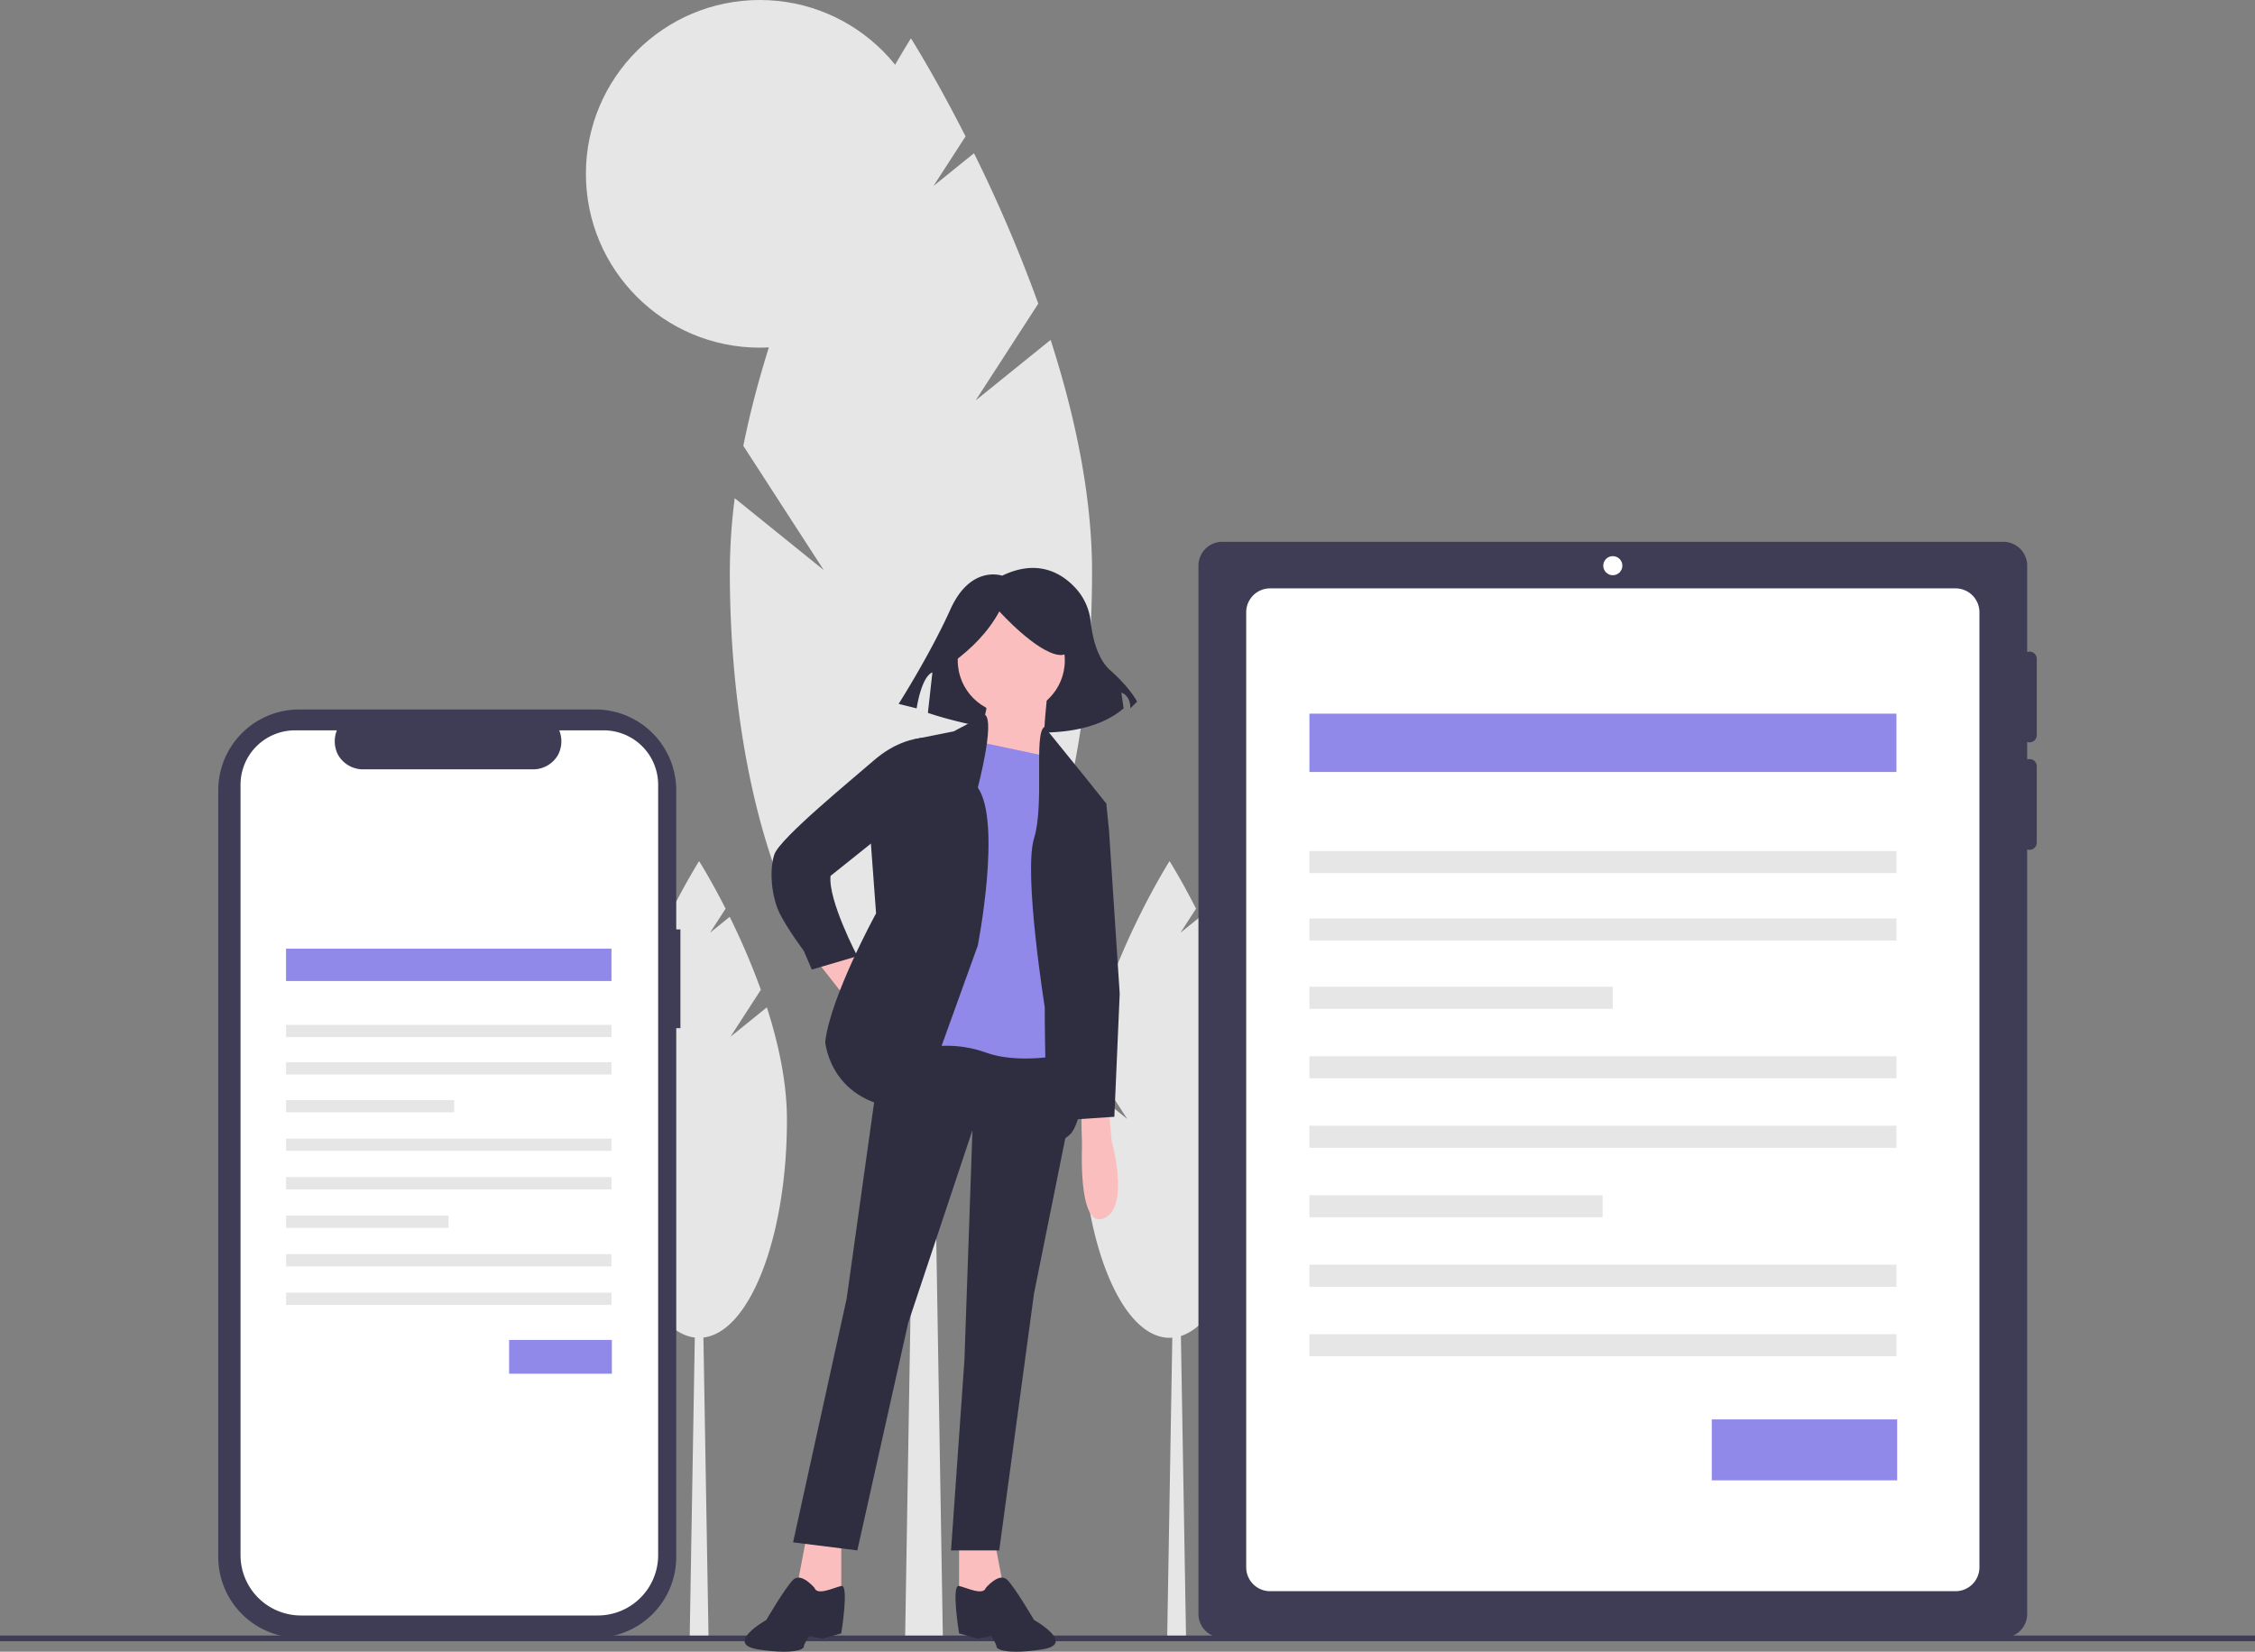
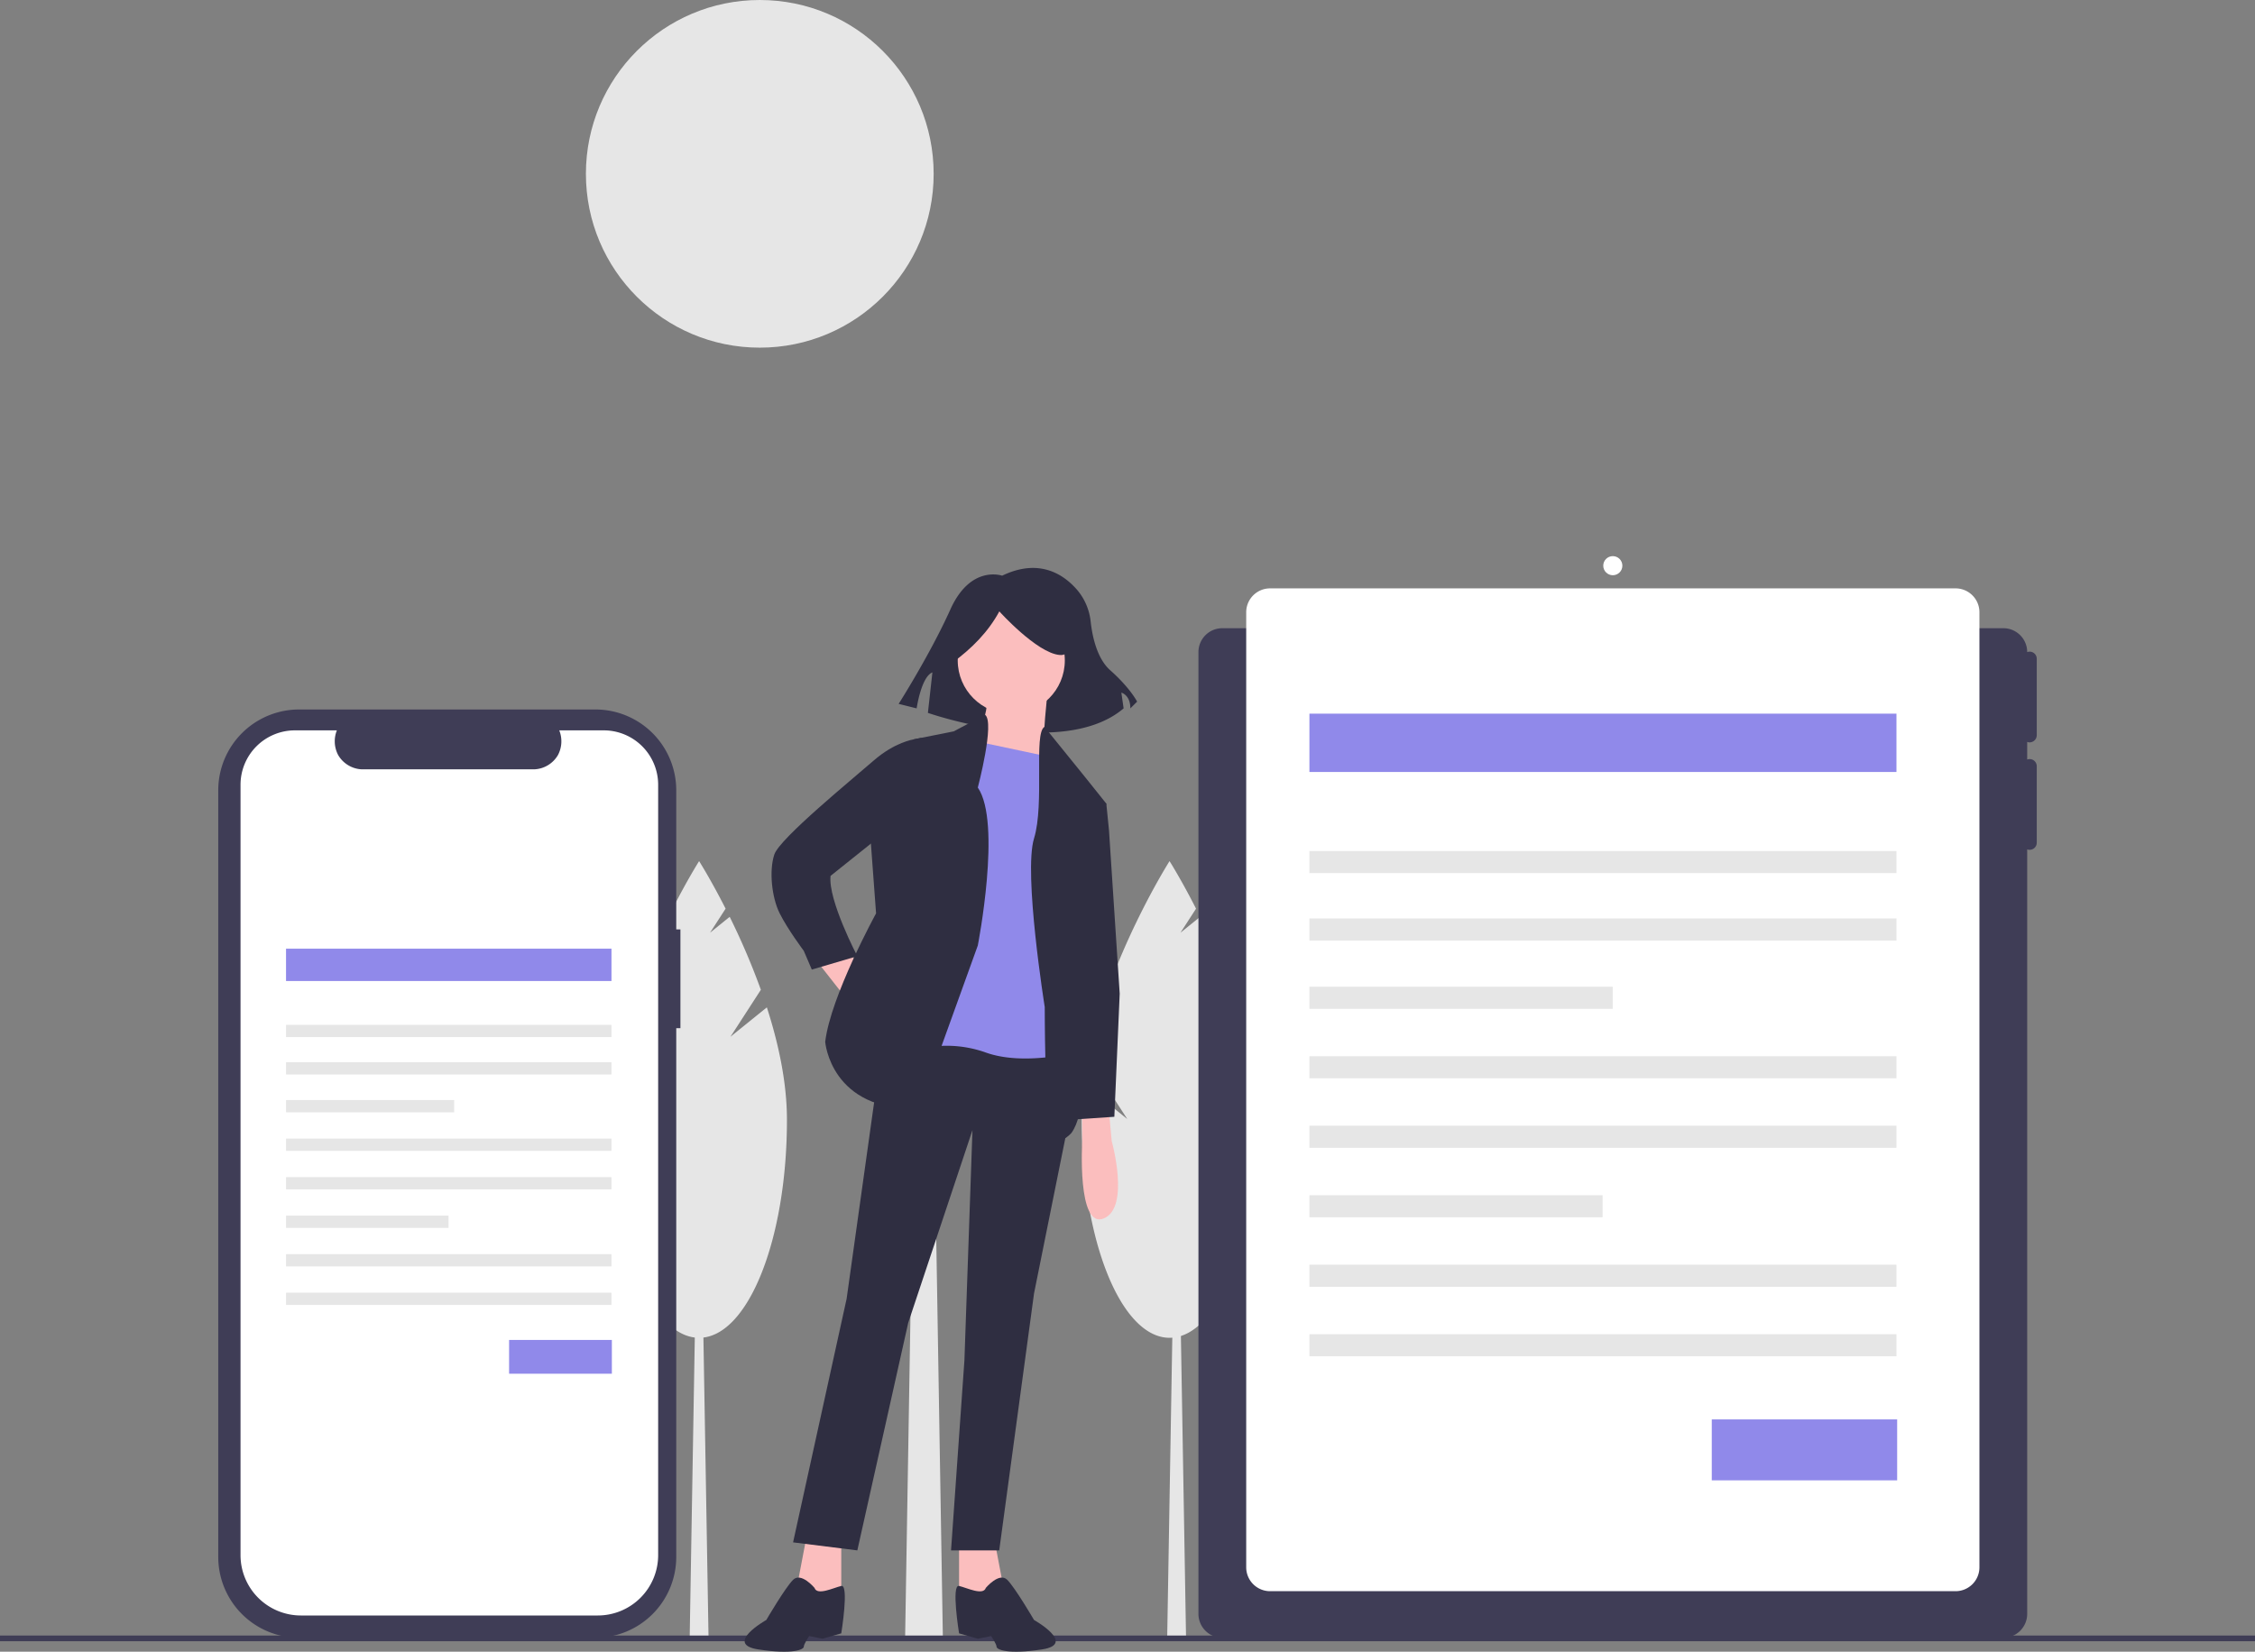
<svg xmlns="http://www.w3.org/2000/svg" id="a259f86b-03f4-47ac-adca-e0b316d45eda" width="888" height="650.612" data-name="Layer 1" viewBox="0 0 888 650.612">
  <rect x="0" y="0" width="888" height="650.612" fill="#808080" stroke="none" />
  <title>mobile_devices</title>
  <polygon fill="#e6e6e6" points="467.054 645.101 459.629 645.101 462.104 499.91 464.579 499.91 467.054 645.101" />
  <path fill="#e6e6e6" d="M628.911,533.064l11.965-18.491a277.221,277.221,0,0,0-12.275-28.735l-7.737,6.249,6.126-9.467c-5.838-11.492-10.432-18.733-10.432-18.733s-23.996,37.814-32.013,77.85l15.354,23.728-16.997-13.729a112.157,112.157,0,0,0-.933,14.064c0,47.416,15.486,85.854,34.589,85.854s34.589-38.438,34.589-85.854c0-14.699-3.325-30.078-7.913-44.304Z" transform="translate(-156 -124.694)" />
  <polygon fill="#e6e6e6" points="279.016 645.101 271.592 645.101 274.067 499.91 276.541 499.91 279.016 645.101" />
  <path fill="#e6e6e6" d="M443.657,533.064,455.622,514.573a277.221,277.221,0,0,0-12.275-28.735l-7.737,6.249,6.126-9.467c-5.838-11.492-10.432-18.733-10.432-18.733s-23.996,37.814-32.013,77.85l15.354,23.728-16.997-13.729a112.157,112.157,0,0,0-.933,14.064c0,47.416,15.486,85.854,34.589,85.854s34.589-38.438,34.589-85.854c0-14.699-3.325-30.078-7.913-44.304Z" transform="translate(-156 -124.694)" />
  <polygon fill="#e6e6e6" points="371.285 644.652 356.436 644.652 361.386 346.022 366.336 346.022 371.285 644.652" />
-   <path fill="#e6e6e6" d="M540.194,282.432l24.67-38.127a571.604,571.604,0,0,0-25.31-59.249l-15.953,12.885,12.631-19.521c-12.038-23.696-21.51-38.626-21.51-38.626s-49.477,77.968-66.007,160.519l31.658,48.926-35.047-28.307a231.256,231.256,0,0,0-1.923,28.998c0,97.767,31.93,177.023,71.319,177.023s71.319-79.256,71.319-177.023c0-30.309-6.857-62.019-16.316-91.351Z" transform="translate(-156 -124.694)" />
  <circle cx="299.195" cy="68.471" r="68.471" fill="#e6e6e6" />
  <rect width="888" height="2.241" y="644.24" fill="#3f3d56" />
-   <path fill="#3f3d56" d="M955.232,417.116a2.822,2.822,0,0,0,2.822-2.822V384.198a2.794,2.794,0,0,0-3.762-2.649v-34.031a9.405,9.405,0,0,0-9.405-9.405H637.341a9.405,9.405,0,0,0-9.405,9.405V760.401a9.405,9.405,0,0,0,9.405,9.405H944.887a9.405,9.405,0,0,0,9.405-9.405V459.266a2.794,2.794,0,0,0,3.762-2.649V426.521a2.794,2.794,0,0,0-3.762-2.649v-6.929A2.795,2.795,0,0,0,955.232,417.116Z" transform="translate(-156 -124.694)" />
+   <path fill="#3f3d56" d="M955.232,417.116a2.822,2.822,0,0,0,2.822-2.822V384.198a2.794,2.794,0,0,0-3.762-2.649a9.405,9.405,0,0,0-9.405-9.405H637.341a9.405,9.405,0,0,0-9.405,9.405V760.401a9.405,9.405,0,0,0,9.405,9.405H944.887a9.405,9.405,0,0,0,9.405-9.405V459.266a2.794,2.794,0,0,0,3.762-2.649V426.521a2.794,2.794,0,0,0-3.762-2.649v-6.929A2.795,2.795,0,0,0,955.232,417.116Z" transform="translate(-156 -124.694)" />
  <path fill="#fff" d="M926.077,356.453a9.405,9.405,0,0,1,9.405,9.405v376.203a9.405,9.405,0,0,1-9.405,9.405H656.151a9.405,9.405,0,0,1-9.405-9.405V365.858a9.405,9.405,0,0,1,9.405-9.405H926.077" transform="translate(-156 -124.694)" />
  <circle cx="635.114" cy="222.824" r="3.762" fill="#fff" />
  <rect width="231.169" height="22.973" x="515.639" y="281.11" fill="#9089ea" />
  <rect width="231.169" height="8.701" x="515.639" y="335.224" fill="#e6e6e6" />
  <rect width="231.169" height="8.701" x="515.639" y="361.782" fill="#e6e6e6" />
  <rect width="119.445" height="8.701" x="515.639" y="388.677" fill="#e6e6e6" />
  <rect width="231.169" height="8.701" x="515.639" y="416.049" fill="#e6e6e6" />
  <rect width="231.169" height="8.701" x="515.639" y="443.421" fill="#e6e6e6" />
  <rect width="115.445" height="8.701" x="515.639" y="470.793" fill="#e6e6e6" />
  <rect width="231.169" height="8.701" x="515.639" y="498.165" fill="#e6e6e6" />
  <rect width="231.169" height="8.701" x="515.639" y="525.537" fill="#e6e6e6" />
  <rect width="73" height="24" x="674.084" y="559.11" fill="#9089ea" />
  <path fill="#3f3d56" d="M423.946,490.776h-1.645V436.001a31.839,31.839,0,0,0-31.839-31.839H273.785a31.839,31.839,0,0,0-31.839,31.839V737.967a31.839,31.839,0,0,0,31.839,31.839H390.462a31.839,31.839,0,0,0,31.839-31.839V529.698h1.645Z" transform="translate(-156 -124.694)" />
  <path fill="#fff" d="M415.175,433.817V737.257a23.778,23.778,0,0,1-23.778,23.778H274.495A23.778,23.778,0,0,1,250.717,737.257V433.817a21.432,21.432,0,0,1,21.432-21.432h16.505a11.603,11.603,0,0,0,.506,9.711,11.342,11.342,0,0,0,9.278,5.638h68.013a11.341,11.341,0,0,0,9.278-5.639,11.604,11.604,0,0,0,.505-9.71h17.508A21.432,21.432,0,0,1,415.175,433.817Z" transform="translate(-156 -124.694)" />
  <path fill="#2f2e41" d="M550.632,351.458s-12.402-4.429-20.375,13.288-20.375,37.206-20.375,37.206L516.969,403.724s1.772-12.402,6.201-14.174l-1.772,15.946s53.152,18.603,77.07-1.772l-.886-6.201s3.543.886,3.543,6.201l2.658-2.658s-2.658-5.315-10.63-12.402c-5.233-4.652-7.031-13.501-7.649-19.034a23.033,23.033,0,0,0-5.303-12.543C574.903,350.947,565.249,344.42,550.632,351.458Z" transform="translate(-156 -124.694)" />
  <polygon fill="#fbbebe" points="321.794 378.753 333.391 393.513 340.772 385.078 334.446 374.535 321.794 378.753" />
  <polygon fill="#fbbebe" points="317.577 605.429 313.36 627.569 323.903 632.841 331.283 627.569 331.283 605.429 317.577 605.429" />
  <polygon fill="#fbbebe" points="391.378 605.429 395.596 627.569 385.053 632.841 377.672 627.569 377.672 605.429 391.378 605.429" />
  <polygon fill="#2f2e41" points="348.152 406.165 333.391 511.595 312.305 607.538 337.609 610.701 357.641 521.084 382.944 445.174 379.781 535.845 374.51 610.701 393.487 610.701 407.193 509.487 422.349 434.236 421.953 406.165 348.152 406.165" />
  <path fill="#2f2e41" d="M476.74,750.155s-5.272-6.326-8.434-3.163-10.543,15.815-10.543,15.815-16.869,9.489-3.163,11.597,17.923,0,17.923-1.054,2.109-4.217,2.109-4.217l5.272,1.054,7.38-2.109s3.163-19.426,0-18.675S477.794,753.318,476.74,750.155Z" transform="translate(-156 -124.694)" />
  <path fill="#2f2e41" d="M544.216,750.155s5.272-6.326,8.434-3.163,10.543,15.815,10.543,15.815,16.869,9.489,3.163,11.597-17.923,0-17.923-1.054-2.109-4.217-2.109-4.217l-5.272,1.054-7.38-2.109s-3.163-19.426,0-18.675S543.161,753.318,544.216,750.155Z" transform="translate(-156 -124.694)" />
  <circle cx="398.231" cy="260.143" r="21.086" fill="#fbbebe" />
  <path fill="#fbbebe" d="M568.465,398.016s-2.109,17.923-1.054,22.14,3.163,10.543,3.163,10.543l-33.738-6.326s9.489-20.032,7.38-23.195S568.465,398.016,568.465,398.016Z" transform="translate(-156 -124.694)" />
  <path fill="#9089ea" d="M571.628,423.319l-34.792-7.38L516.803,538.239a45.676,45.676,0,0,1,27.412,1.054c14.76,5.272,34.792,0,34.792,0l-4.217-114.92Z" transform="translate(-156 -124.694)" />
  <path fill="#2f2e41" d="M543.922,406.253,531.564,412.776l-15.815,3.163-16.869,40.064,2.109,28.466s-17.923,32.684-20.032,50.607c0,0,2.109,27.412,36.901,26.358l23.195-64.313s9.489-48.498,0-62.204C541.053,434.916,547.845,409.218,543.922,406.253Z" transform="translate(-156 -124.694)" />
  <path fill="#2f2e41" d="M522.075,415.939l-3.414-.582-2.912.582s-7.38,1.054-15.815,8.434-36.901,30.575-39.009,36.901-1.054,16.869,2.109,23.195,9.489,14.76,9.489,14.76l3.163,7.38,17.923-5.272s-11.597-22.14-10.543-31.629L504.152,452.84Z" transform="translate(-156 -124.694)" />
  <path fill="#2f2e41" d="M567.297,411.019,583.225,430.699l8.434,10.543L581.116,477.089l-5.272,30.575s12.652,48.498,2.109,63.259c0,0-6.326,7.38-8.434-1.054s-2.109-48.498-2.109-48.498-8.434-52.715-4.217-66.421S562.967,413.48,567.297,411.019Z" transform="translate(-156 -124.694)" />
  <path fill="#fbbebe" d="M582.171,563.542V574.085s-2.109,34.792,8.434,30.575,3.163-30.575,3.163-30.575l-1.054-11.597Z" transform="translate(-156 -124.694)" />
  <path fill="#2f2e41" d="M530.726,385.961c8.019-5.803,14.51-12.488,18.804-20.439,0,0,14.716,16.351,23.709,17.169s.818-19.621.818-19.621l-16.351-4.088-15.534,1.635-12.263,8.176Z" transform="translate(-156 -124.694)" />
  <polygon fill="#2f2e41" points="427.225 313.385 435.659 316.548 436.714 327.091 440.931 391.404 438.822 439.903 423.008 440.957 417.736 387.187 415.628 328.146 427.225 313.385" />
  <rect width="128.154" height="12.736" x="112.639" y="373.689" fill="#9089ea" />
  <rect width="128.154" height="4.824" x="112.639" y="403.688" fill="#e6e6e6" />
  <rect width="128.154" height="4.824" x="112.639" y="418.411" fill="#e6e6e6" />
  <rect width="66.217" height="4.824" x="112.639" y="433.321" fill="#e6e6e6" />
  <rect width="128.154" height="4.824" x="112.639" y="448.495" fill="#e6e6e6" />
  <rect width="128.154" height="4.824" x="112.639" y="463.67" fill="#e6e6e6" />
  <rect width="64" height="4.824" x="112.639" y="478.844" fill="#e6e6e6" />
  <rect width="128.154" height="4.824" x="112.639" y="494.018" fill="#e6e6e6" />
  <rect width="128.154" height="4.824" x="112.639" y="509.193" fill="#e6e6e6" />
  <rect width="40.469" height="13.305" x="200.477" y="527.805" fill="#9089ea" />
</svg>